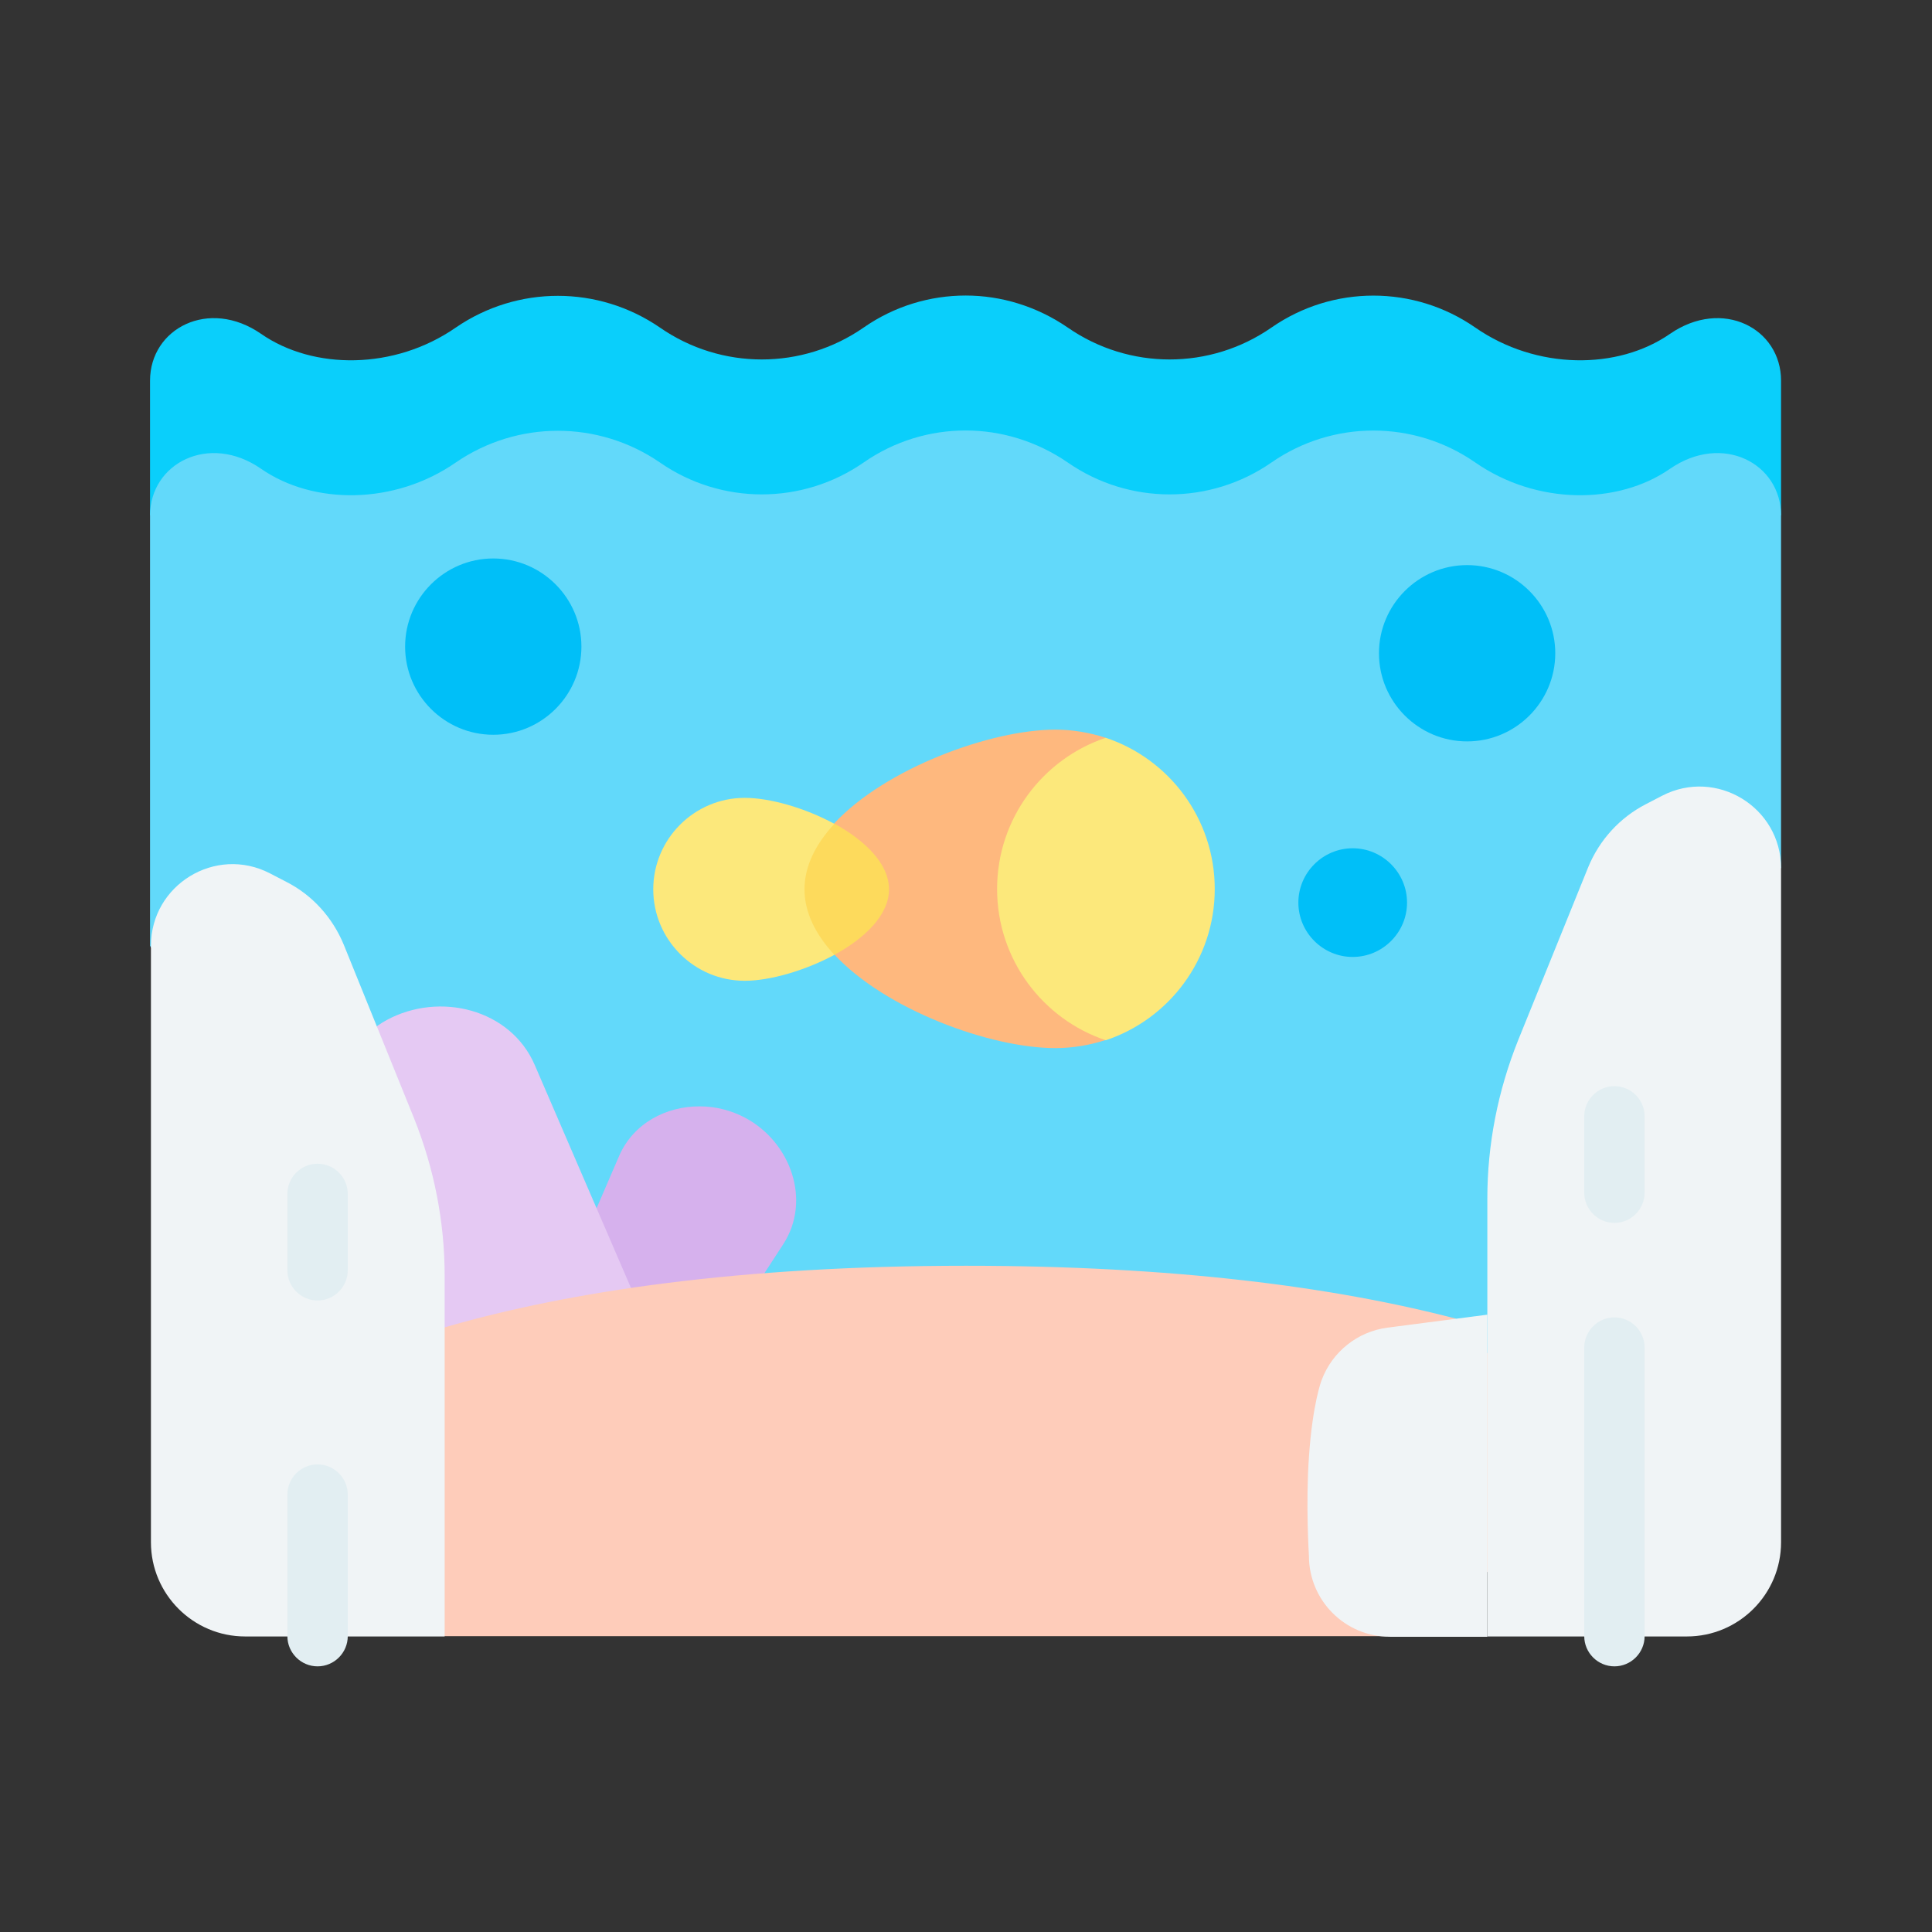
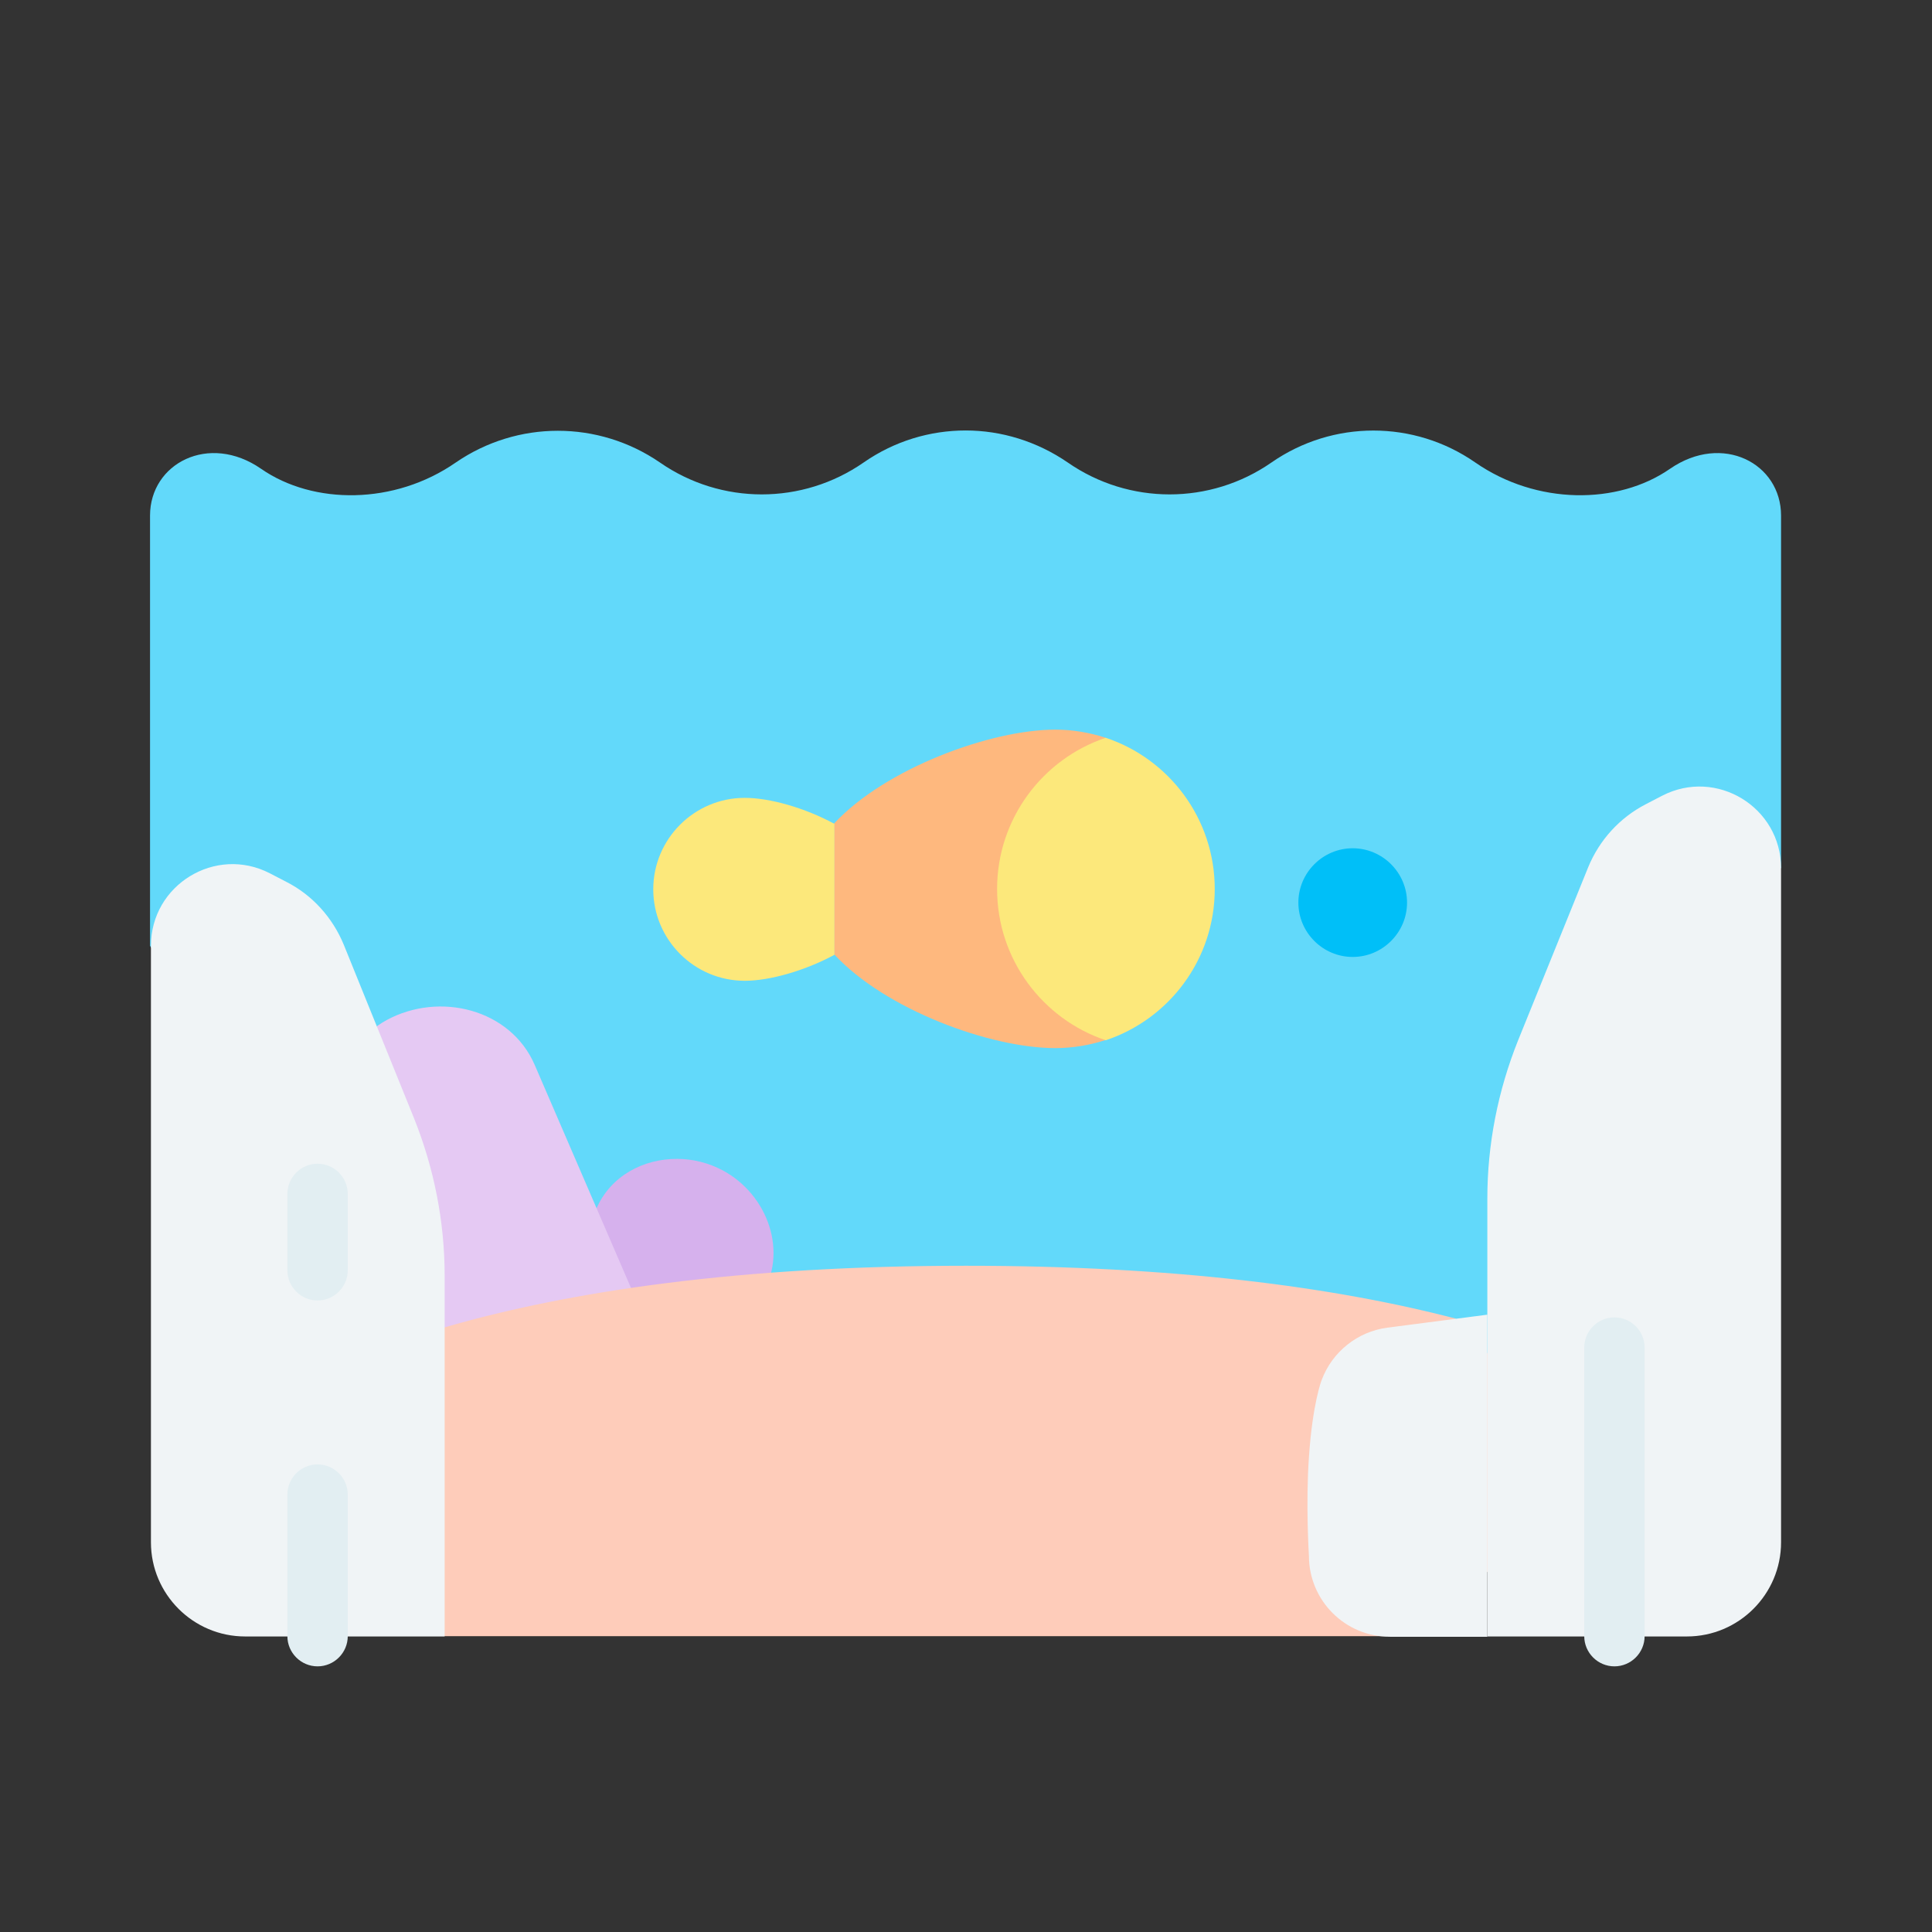
<svg xmlns="http://www.w3.org/2000/svg" width="800px" height="800px" viewBox="0 0 64 64">
  <rect x="0" y="0" width="64" height="64" fill="#333333" stroke="none" />
  <g id="a" />
  <g id="b" />
  <g id="c" />
  <g id="d" />
  <g id="e" />
  <g id="f" />
  <g id="g" />
  <g id="h" />
  <g id="i" />
  <g id="j" />
  <g id="k" />
  <g id="l" />
  <g id="m" />
  <g id="n" />
  <g id="o" />
  <g id="p" />
  <g id="q" />
  <g id="r" />
  <g id="s" />
  <g id="t" />
  <g id="u" />
  <g id="v" />
  <g id="w" />
  <g id="x" />
  <g id="y" />
  <g id="a`" />
  <g id="aa" />
  <g id="ab" />
  <g id="ac" />
  <g id="ad" />
  <g id="ae" />
  <g id="af" />
  <g id="ag" />
  <g id="ah" />
  <g id="ai" />
  <g id="aj" />
  <g id="ak" />
  <g id="al" />
  <g id="am" />
  <g id="an">
-     <path d="M59,17.07v-4.46c0-1.73-1.94-2.75-3.68-1.55-1.73,1.2-4.42,1.2-6.45-.21-2.03-1.41-4.72-1.41-6.75,0-2.03,1.41-4.72,1.41-6.75,0-1.02-.7-2.2-1.06-3.38-1.06s-2.36,.35-3.38,1.06c-2.03,1.41-4.72,1.41-6.75,0-1.02-.7-2.2-1.05-3.38-1.05s-2.36,.35-3.38,1.05c-2.03,1.41-4.72,1.41-6.45,.21-1.73-1.2-3.68-.18-3.68,1.55v4.46H59Z" fill="#0acffb" fill-rule="evenodd" />
    <path d="M59,28.76v-11.68c0-1.73-1.94-2.75-3.68-1.55-1.73,1.2-4.42,1.2-6.45-.21-2.03-1.41-4.72-1.41-6.75,0-2.03,1.41-4.72,1.41-6.75,0-1.02-.7-2.2-1.06-3.38-1.06s-2.36,.35-3.38,1.06c-2.03,1.41-4.72,1.41-6.75,0-1.02-.7-2.2-1.05-3.38-1.05s-2.36,.35-3.38,1.05c-2.03,1.41-4.72,1.41-6.45,.21-1.73-1.2-3.68-.18-3.68,1.55v14.25l10.2,18.12,36.57-.15,7.23-20.55Z" fill="#62d9fa" fill-rule="evenodd" />
-     <path d="M19.76,40.03l.75-1.74c.47-1.08,1.56-1.65,2.68-1.64,.51,0,1.03,.13,1.5,.38,1.51,.81,2.19,2.74,1.26,4.18l-.63,.97s-1.57,3.8-3.08,3.18c-1.51-.63-3.21-3.89-2.48-5.32Z" fill="#d6b1ed" fill-rule="evenodd" />
+     <path d="M19.76,40.03c.47-1.08,1.56-1.65,2.68-1.64,.51,0,1.03,.13,1.5,.38,1.51,.81,2.19,2.74,1.26,4.18l-.63,.97s-1.57,3.8-3.08,3.18c-1.51-.63-3.21-3.89-2.48-5.32Z" fill="#d6b1ed" fill-rule="evenodd" />
    <path d="M20.9,42.66l-3.19-7.39c-.8-1.84-3.14-2.43-4.9-1.48-.11,.06-.22,.13-.32,.2l-2.15,4.08,3.26,8.21s8.75,.42,7.31-3.61Z" fill="#e5c9f3" fill-rule="evenodd" />
    <path d="M48.22,43.68c-4.03-1.05-9.34-1.75-16.22-1.75-7.49,0-13.13,.84-17.27,2.04l-4.21,5.54,4.21,4.69h31.16l7.59-4.78-5.26-5.74Z" fill="#feccba" fill-rule="evenodd" />
    <path d="M49.27,43.55l-3.31,.43c-.99,.13-1.83,.8-2.18,1.74,0,0-.3,.76-.42,2.55-.11,1.55,0,3.27,0,3.27,0,1.48,1.2,2.68,2.68,2.68h3.23v-10.65Z" fill="#f0f4f6" fill-rule="evenodd" />
    <path d="M46.61,29.9c0,.99-.81,1.8-1.8,1.8s-1.8-.81-1.8-1.8,.81-1.8,1.8-1.8,1.8,.81,1.8,1.8Z" fill="#00bff8" fill-rule="evenodd" />
-     <path d="M19.26,21.42c0,1.61-1.31,2.92-2.92,2.92s-2.92-1.31-2.92-2.92,1.31-2.92,2.92-2.92,2.92,1.31,2.92,2.92Z" fill="#00bff8" fill-rule="evenodd" />
    <path d="M36.63,24.44c-.53-.17-1.09-.27-1.67-.27h0c-2.14,0-5.63,1.28-7.33,3.11v4.33c1.7,1.84,5.18,3.11,7.33,3.11,.58,0,1.15-.1,1.67-.27v-10.02Z" fill="#feb87e" fill-rule="evenodd" />
-     <path d="M51.52,21.64c0,1.61-1.31,2.92-2.92,2.92s-2.92-1.31-2.92-2.92,1.31-2.92,2.92-2.92,2.92,1.31,2.92,2.92Z" fill="#00bff8" fill-rule="evenodd" />
    <path d="M49.27,54.2v-14.5c0-1.79,.35-3.57,1.02-5.24l2.32-5.73c.37-.9,1.04-1.64,1.91-2.09l.54-.28c1.8-.93,3.94,.38,3.94,2.4v22.33c0,1.72-1.4,3.12-3.12,3.12h-6.61Z" fill="#f0f4f6" fill-rule="evenodd" />
    <path d="M14.73,54.2v-11.93c0-1.8-.35-3.57-1.02-5.24l-2.32-5.73c-.37-.9-1.04-1.65-1.91-2.09l-.54-.28c-1.8-.93-3.94,.38-3.94,2.4v19.76c0,1.72,1.4,3.12,3.12,3.12h6.61Z" fill="#f0f4f6" fill-rule="evenodd" />
    <path d="M27.64,27.29c-.98-.53-2.14-.86-2.97-.86-1.67,0-3.03,1.36-3.03,3.03s1.36,3.03,3.03,3.03c.82,0,1.99-.33,2.97-.86v-4.33Z" fill="#fce87b" fill-rule="evenodd" />
-     <path d="M27.64,27.29c-.61,.66-.99,1.39-.99,2.17s.38,1.51,.99,2.17c1.01-.55,1.81-1.32,1.81-2.17s-.8-1.62-1.8-2.17Z" fill="#fdda5c" fill-rule="evenodd" />
-     <path d="M53.48,35.98c-.55,0-1,.45-1,1v2.53c0,.55,.45,1,1,1s1-.45,1-1v-2.53c0-.55-.45-1-1-1Z" fill="#e2eef2" fill-rule="evenodd" />
    <path d="M53.48,43.64c-.55,0-1,.45-1,1v9.56c0,.55,.45,1,1,1s1-.45,1-1v-9.56c0-.55-.45-1-1-1Z" fill="#e2eef2" fill-rule="evenodd" />
    <path d="M10.52,38.55c-.55,0-1,.45-1,1v2.53c0,.55,.45,1,1,1s1-.45,1-1v-2.53c0-.55-.45-1-1-1Z" fill="#e2eef2" fill-rule="evenodd" />
    <path d="M10.52,48.51c-.55,0-1,.45-1,1v4.69c0,.55,.45,1,1,1s1-.45,1-1v-4.69c0-.55-.45-1-1-1Z" fill="#e2eef2" fill-rule="evenodd" />
    <path d="M36.63,24.44c-2.09,.7-3.6,2.68-3.6,5.01s1.51,4.31,3.6,5.01c2.1-.7,3.61-2.68,3.61-5.01s-1.51-4.31-3.61-5.01Z" fill="#fce87b" fill-rule="evenodd" />
  </g>
  <g id="ao" />
  <g id="ap" />
  <g id="aq" />
  <g id="ar" />
  <g id="as" />
  <g id="at" />
  <g id="au" />
  <g id="av" />
  <g id="aw" />
  <g id="ax" />
</svg>